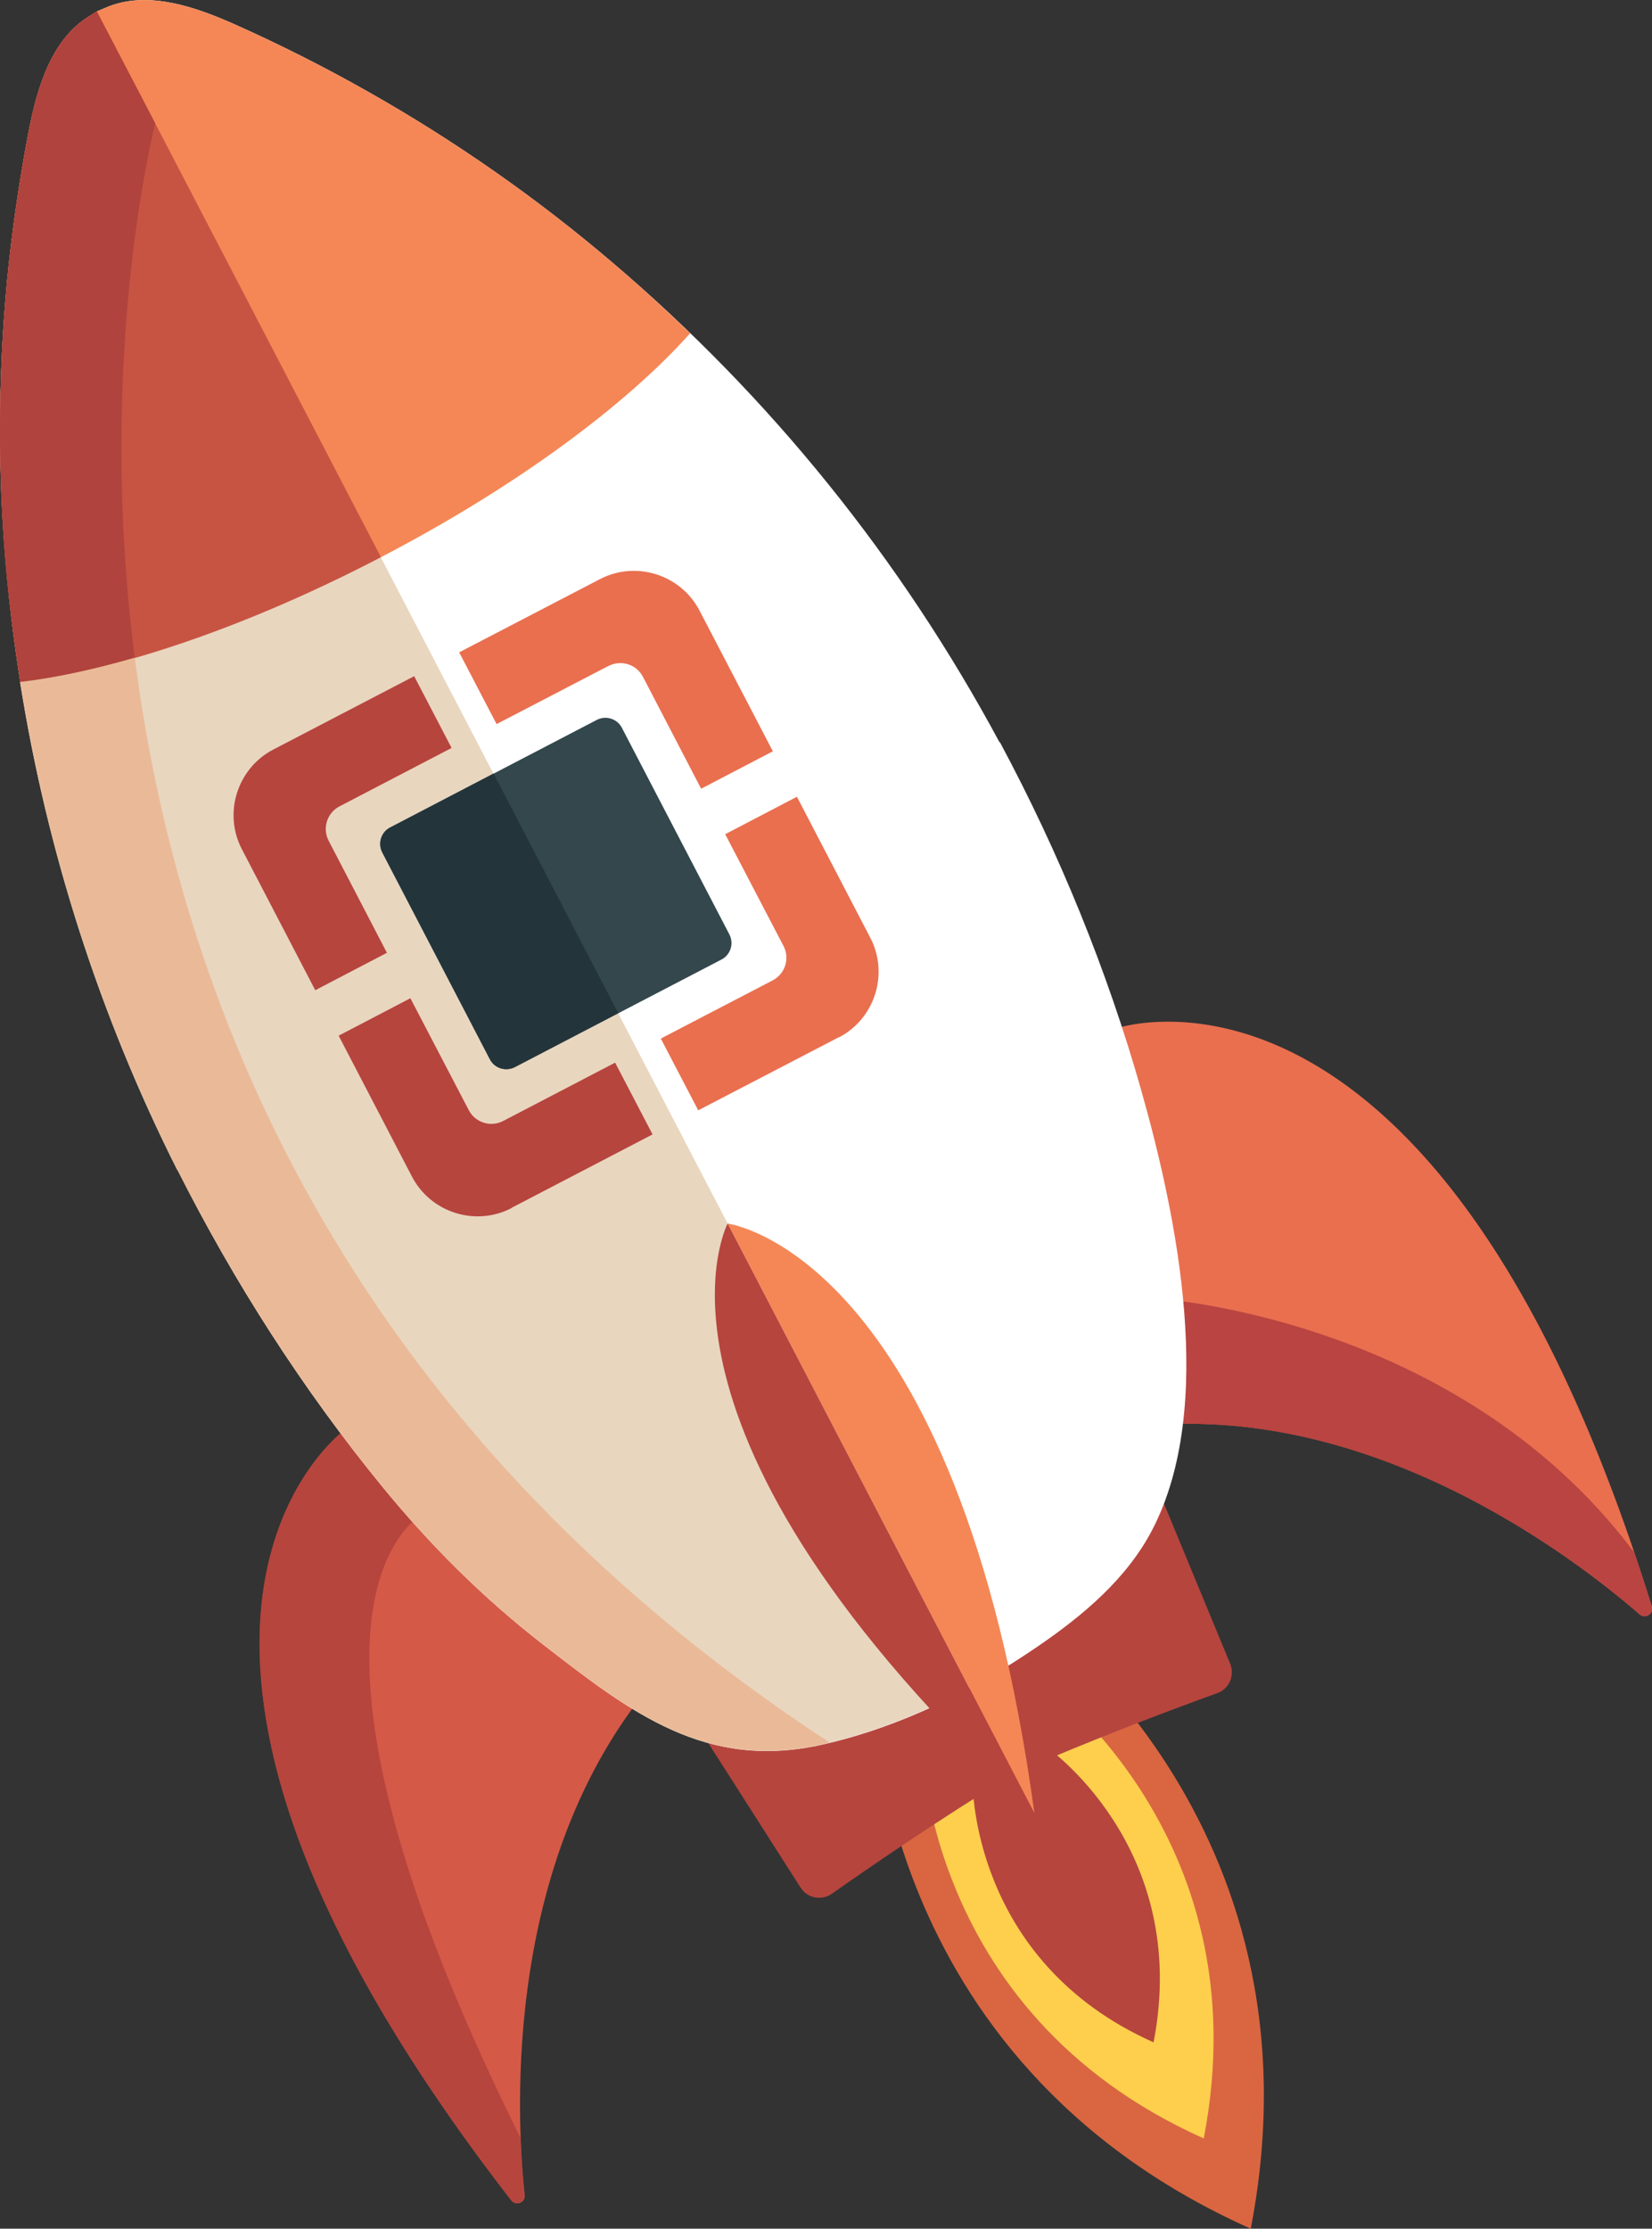
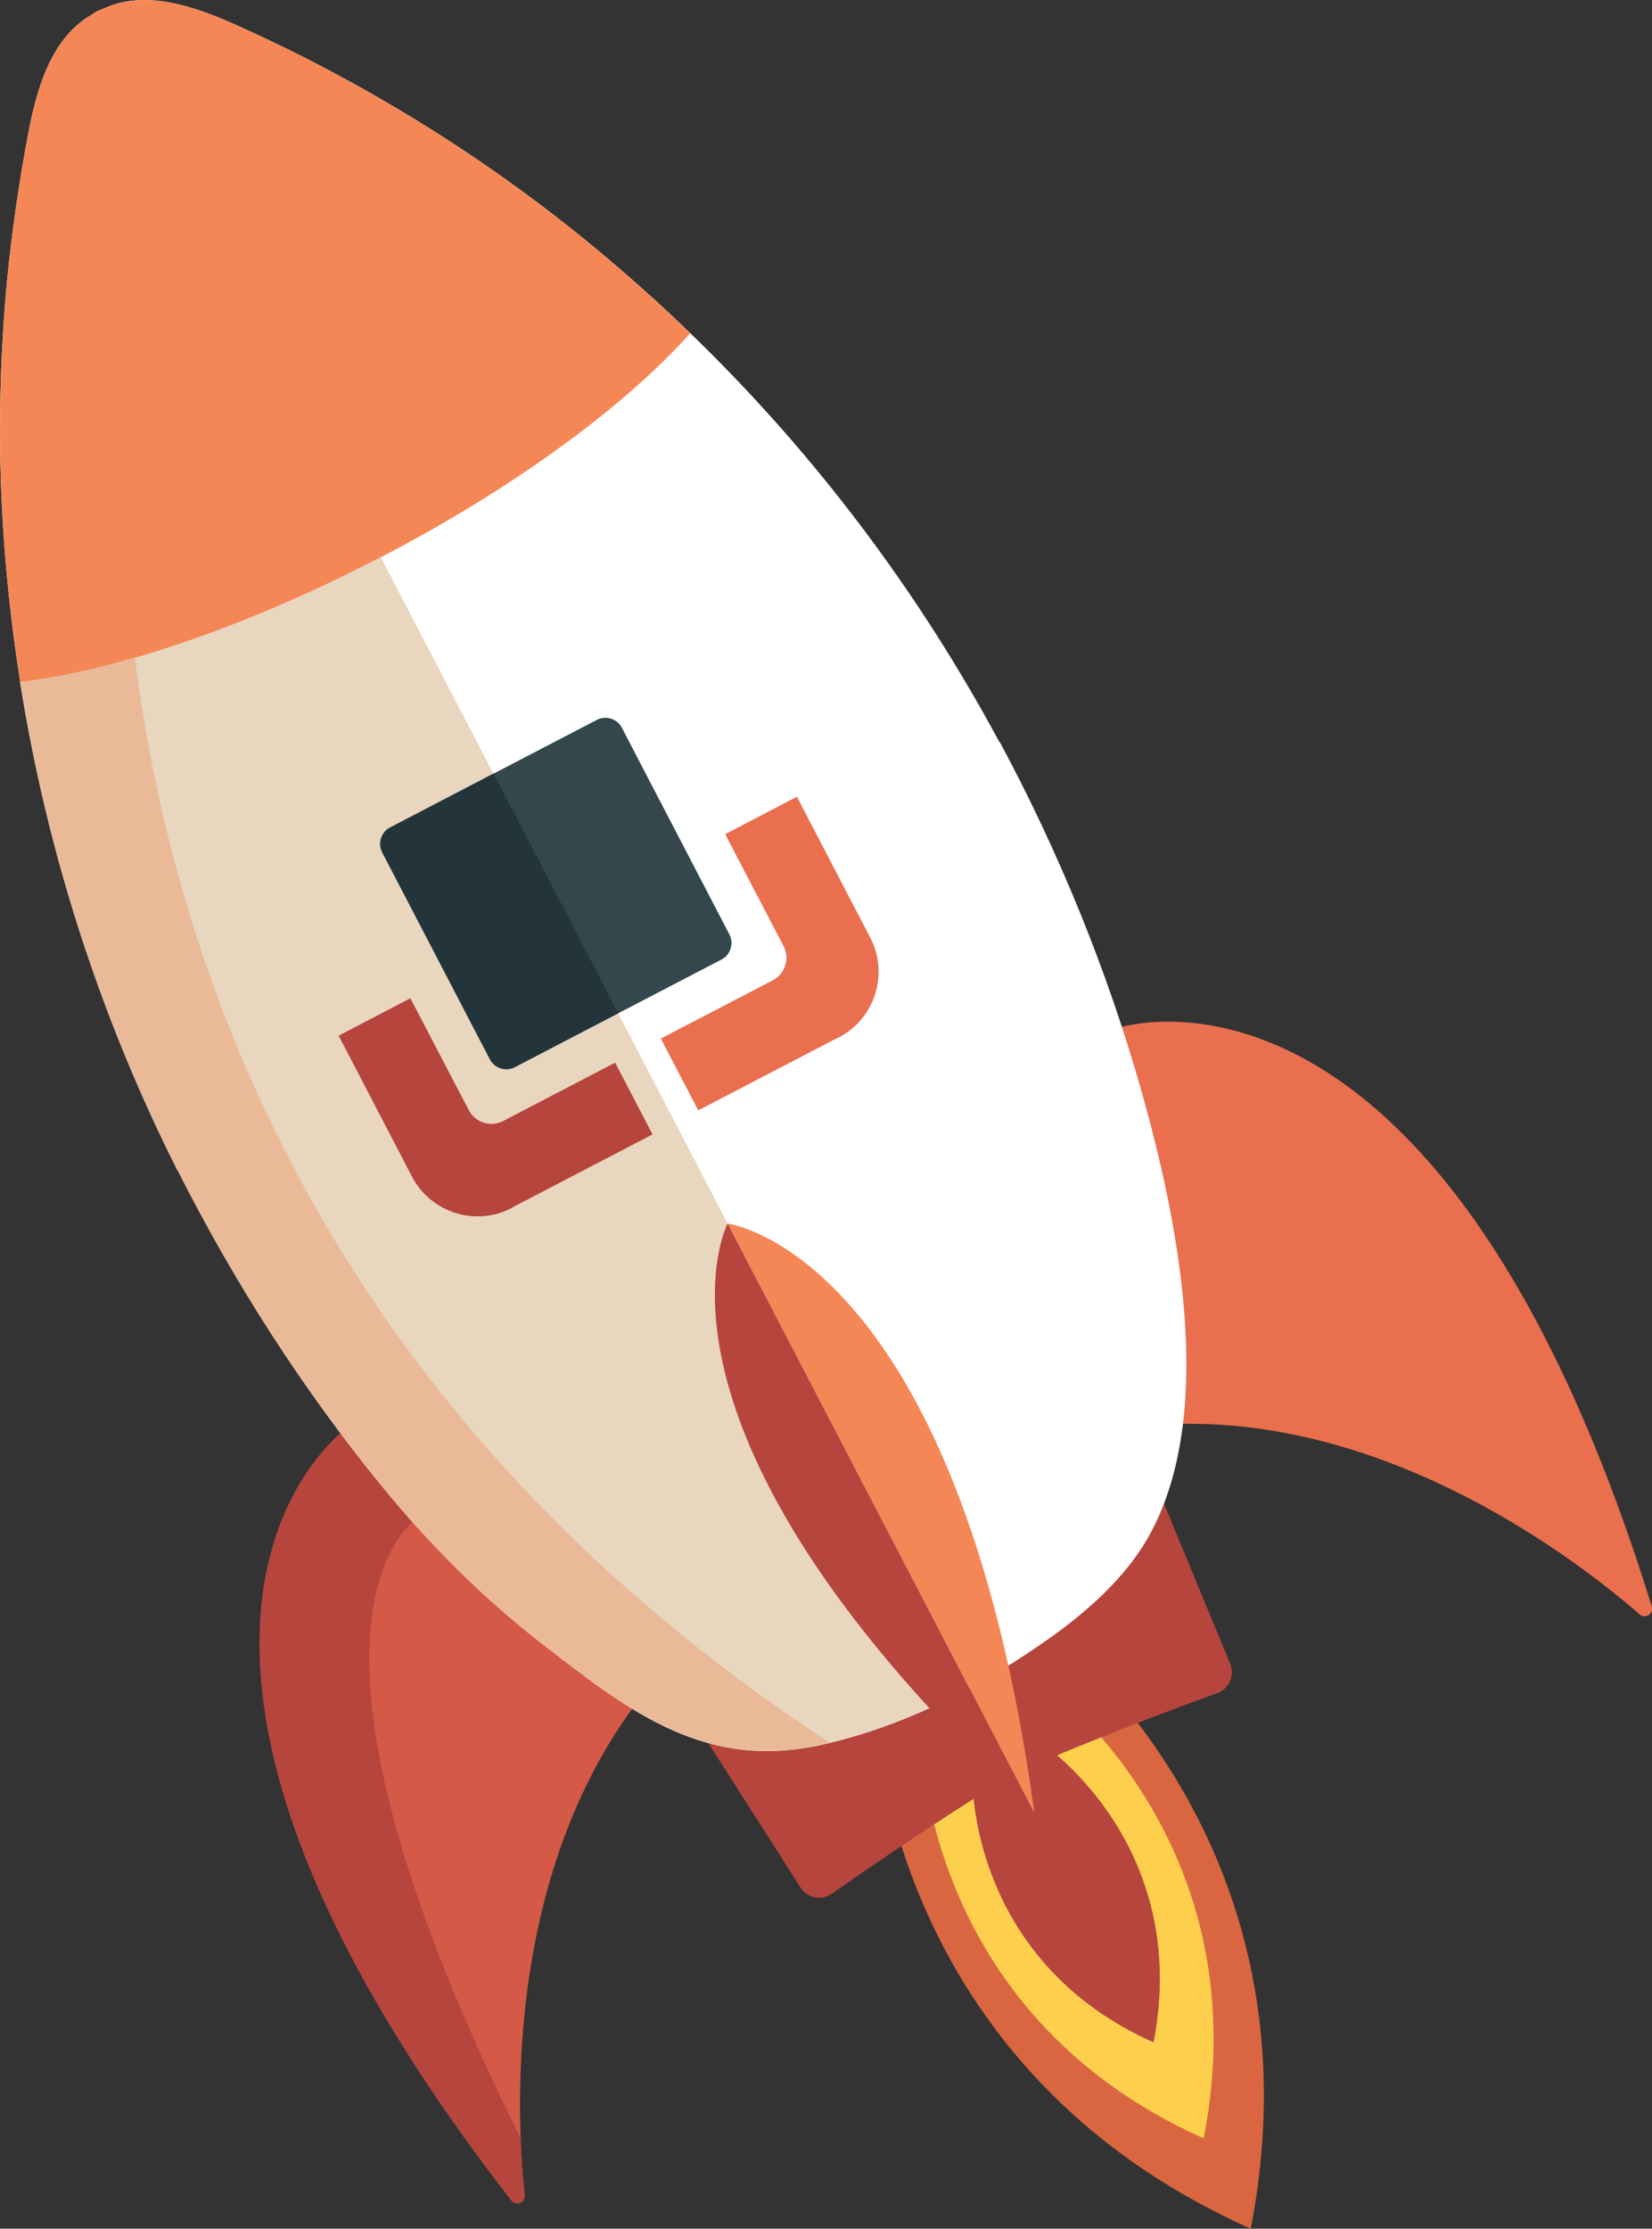
<svg xmlns="http://www.w3.org/2000/svg" id="Layer_1" version="1.1" viewBox="0 0 741.5 1000">
  <rect x="0" y="0" width="741.5" height="1000" fill="#333333" stroke="none" />
  <defs>
    <style>
      .st0 {
        fill: #b6453e;
      }

      .st1 {
        fill: #d55947;
      }

      .st2 {
        fill: #d96641;
      }

      .st3 {
        fill: #e9d6bf;
      }

      .st4 {
        fill: #fff;
      }

      .st5 {
        fill: #c75443;
      }

      .st6 {
        fill: #f58756;
      }

      .st7 {
        fill: #fdcf4d;
      }

      .st8 {
        fill: #23353b;
      }

      .st9 {
        fill: #b94441;
      }

      .st10 {
        fill: #eaba98;
      }

      .st11 {
        fill: #e96f4f;
      }

      .st12 {
        fill: #33474d;
      }

      .st13 {
        fill: #b0433d;
      }
    </style>
  </defs>
  <path class="st11" d="M503.2,460.8c19.8-5,149.5-26.1,238.2,260,1,3.2-2.8,5.8-5.4,3.6-28.4-24.7-120.7-96.3-226.2-84.2-1.9.2-3.7-1.3-3.7-3.2l-5.3-172.8c0-1.6,1-3,2.5-3.3" />
  <path class="st1" d="M153.1,643c-15.5,13.3-107.1,107.5,76.4,344.3,2.1,2.7,6.4,1,6-2.4-4-37.4-9.6-154.1,60.7-233.7,1.3-1.5,1.1-3.7-.5-4.9l-138.5-103.5c-1.3-.9-3-.9-4.2.1" />
  <path class="st0" d="M191.4,678.4s7.9,2,20.1,5l-54.3-40.6c-1.3-.9-3-.9-4.2.1-15.5,13.3-107.1,107.5,76.4,344.3,2.1,2.7,6.4,1,6-2.4-.7-6.4-1.4-15.2-1.8-25.6-121.9-245.4-42.3-280.9-42.3-280.9" />
-   <path class="st9" d="M512.6,582l-5.3,57.4c.7.6,1.6.9,2.5.8,105.5-12,197.9,59.6,226.2,84.2,2.5,2.2,6.4-.3,5.4-3.6-2.6-8.4-5.2-16.5-7.9-24.3-81.8-108.8-220.9-114.5-220.9-114.5" />
  <path class="st2" d="M561.4,1000c35.6-184.2-101.9-278.3-101.9-278.3l-33.8,17.6-33.8,17.6s-1.8,166.6,169.5,243.1" />
  <path class="st7" d="M540.3,959.5c26.7-138.1-76.4-208.6-76.4-208.6l-25.3,13.2-25.3,13.2s-1.3,124.9,127,182.2" />
  <path class="st0" d="M517.8,916.3c17-88.1-48.8-133-48.8-133l-16.2,8.4-16.2,8.4s-.8,79.7,81,116.2" />
  <path class="st0" d="M408,707.5l-88.9,58.3c-4.5,3-5.8,9.1-2.9,13.6l43.1,67.5c3,4.8,9.4,6.1,14.1,2.8,15.2-10.7,48.7-33.8,81.3-53.5.4-.2.8-.4,1.2-.6,34.8-15.4,73-29.6,90.5-35.9,5.3-1.9,7.9-7.9,5.8-13.1l-30.6-74c-2.1-5-7.8-7.5-12.9-5.4l-98.8,39.4c-.6.2-1.2.6-1.8.9" />
  <path class="st4" d="M448.6,333c-44.1-82-102.7-154.8-173.6-215.1-34-29-70.8-54.7-109.7-76.7-19.4-11-39.4-21.1-59.8-30.2-17.5-7.8-39.5-15.7-58.2-7.5l-3.8,1.6-3.5,2.2c-17.4,10.7-23.6,33.2-27.2,52-4.2,22-7.4,44.1-9.6,66.3-4.2,44.5-4.3,89.4,0,133.9,8.8,92.7,34.7,182.5,76.6,265.6,25.4,50.3,56,98.1,91.7,141.8,21.4,26.2,45.5,50.2,72.3,71,39.7,30.8,73.3,56.8,125.8,44.8,34.7-7.9,67.1-24,96.4-44.1,20.3-13.9,39.8-30.3,51.2-52.2,28.7-55.2,11.1-140.5-4.9-197-15.4-54.3-36.9-106.8-63.5-156.4" />
  <path class="st6" d="M309.8,149.5c-11.3-10.8-22.8-21.4-34.8-31.6-34-29-70.8-54.7-109.7-76.7-19.4-11-39.4-21.1-59.8-30.2-17.5-7.8-39.5-15.7-58.2-7.5l-3.8,1.6s-3.5,2.2-3.5,2.2c-17.4,10.7-23.5,33.2-27.2,52-4.2,22-7.4,44.1-9.6,66.3-4.2,44.5-4.3,89.4,0,133.9,1.5,15.6,3.5,31.1,5.9,46.6,42.7-5,101.3-24.5,161.9-56.1,60.6-31.5,110.2-68.4,138.8-100.5" />
  <path class="st3" d="M79.7,525c25.4,50.3,56,98.1,91.7,141.8,21.4,26.2,45.5,50.3,72.3,71,39.7,30.8,73.3,56.8,125.8,44.8,22.9-5.2,44.9-14.1,65.6-25.3L170.9,250c-60.6,31.5-119.2,51-161.9,56.1,12.1,76.1,35.8,149.9,70.6,219" />
-   <path class="st5" d="M40,7.3c-17.4,10.7-23.6,33.2-27.2,52-4.2,22-7.4,44.1-9.6,66.3-4.2,44.5-4.3,89.4-.1,133.9h0c.5,4.9,1,9.7,1.6,14.6.2,2.1.5,4.2.8,6.4.3,2.3.6,4.5.9,6.8.8,6.3,1.7,12.6,2.7,18.8,42.7-5,101.3-24.5,161.9-56.1L43.5,5.1l-3.5,2.2" />
  <path class="st6" d="M326.6,549s103.3,12.9,137.7,264.6c0,0-137.7-264.6-137.7-264.6Z" />
  <path class="st0" d="M326.6,549s-48.7,92,137.7,264.6c0,0-137.7-264.6-137.7-264.6Z" />
-   <path class="st13" d="M40,7.3c-17.4,10.7-23.6,33.2-27.2,52-4.2,22-7.4,44.1-9.6,66.3-4.2,44.5-4.3,89.4-.1,133.9h0c.5,4.9,1,9.7,1.6,14.6.2,2.1.5,4.2.8,6.4.3,2.3.6,4.5.9,6.8.8,6.3,1.7,12.6,2.7,18.8h0c15.3-1.8,32.7-5.5,51.4-10.9-17.6-137.2,9.2-239.8,9.2-239.8L43.4,5.1l-3.5,2.2" />
  <path class="st10" d="M60.5,295.1c-18.7,5.4-36.1,9.1-51.4,10.9,12.1,76.2,35.8,149.9,70.6,219,25.4,50.3,56,98.1,91.7,141.8,21.4,26.2,45.5,50.3,72.3,71,39.7,30.8,73.3,56.8,125.8,44.8,1-.2,1.9-.5,2.9-.7C152.4,637.9,79.8,445.7,60.5,295.1" />
-   <path class="st11" d="M273.2,298.8c5.6-2.9,12.5-.7,15.4,4.9l26.1,50.2,32.2-16.8-32.9-63.1c-8.4-16.2-28.6-22.6-44.8-14.1l-63.1,32.8,16.8,32.2,50.2-26.1h0Z" />
-   <path class="st0" d="M173.6,427.4l-26.1-50.2c-2.9-5.6-.7-12.5,4.9-15.4l50.3-26.2-16.8-32.2-63.2,32.9c-16.2,8.4-22.6,28.6-14.1,44.8l32.9,63.2,32.2-16.8h0Z" />
  <path class="st0" d="M229.7,541.9l63.2-32.9-16.8-32.2-50.3,26.2c-5.6,2.9-12.5.7-15.4-4.9l-26.2-50.2-32.2,16.8,32.9,63.2c8.4,16.2,28.6,22.6,44.8,14.1" />
  <path class="st11" d="M376.5,465.5c16.2-8.4,22.6-28.6,14.1-44.8l-32.9-63.2-32.2,16.8,26.2,50.2c2.9,5.6.7,12.5-4.9,15.4l-50.2,26.1,16.8,32.2,63.1-32.8h0Z" />
  <path class="st12" d="M323.9,430.5l-92.8,48.3c-4.1,2.1-9.1.5-11.2-3.5l-48.3-92.8c-2.1-4.1-.5-9.1,3.5-11.2l92.8-48.3c4.1-2.1,9.1-.5,11.2,3.5l48.3,92.8c2.1,4.1.5,9.1-3.5,11.2" />
  <path class="st8" d="M221.5,347.1l-46.4,24.2c-4.1,2.1-5.6,7.1-3.5,11.2l48.3,92.8c2.1,4.1,7.1,5.6,11.2,3.5l46.4-24.2-56-107.6h0Z" />
</svg>